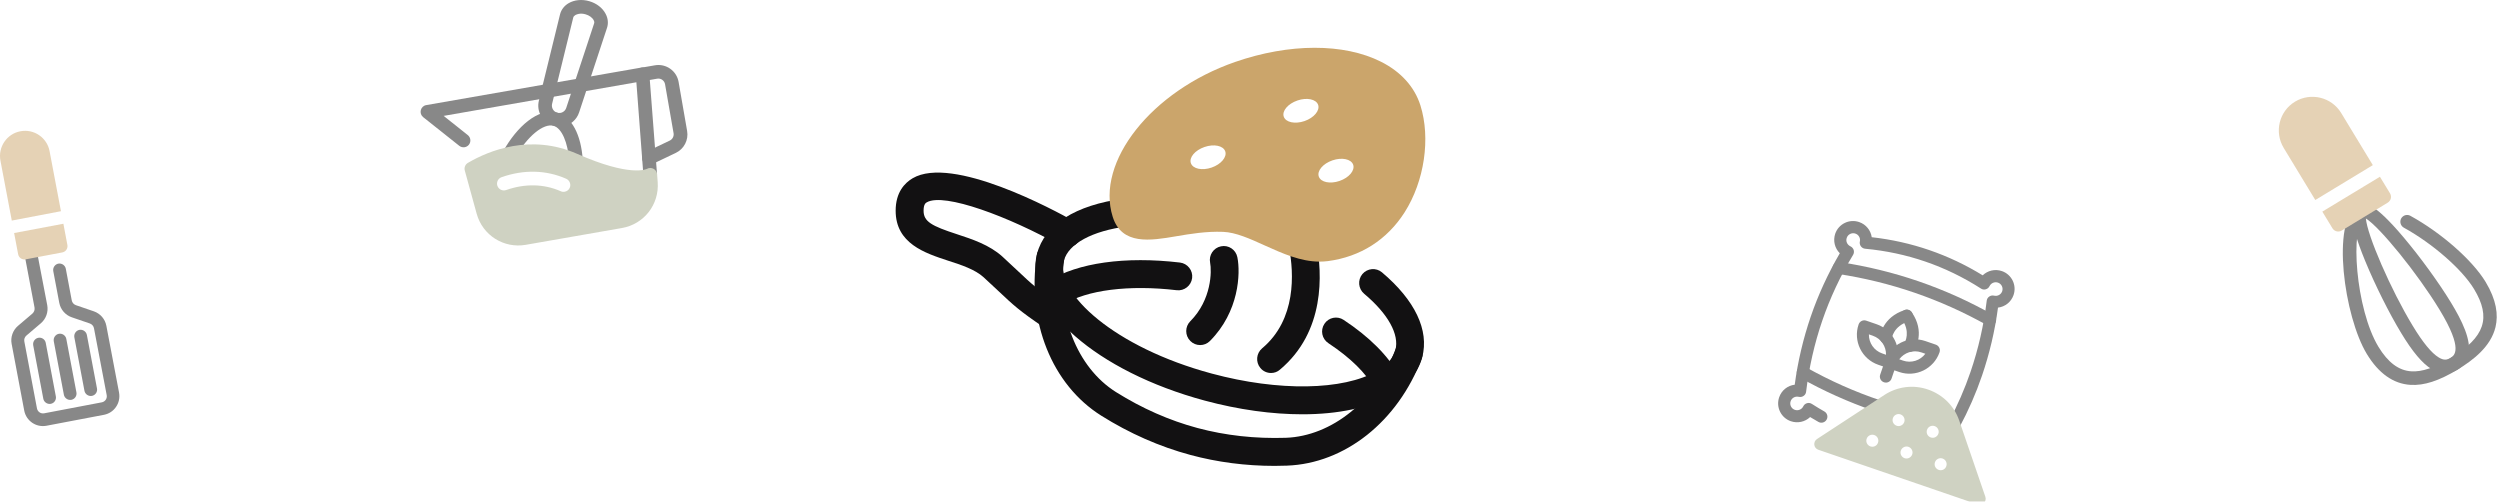
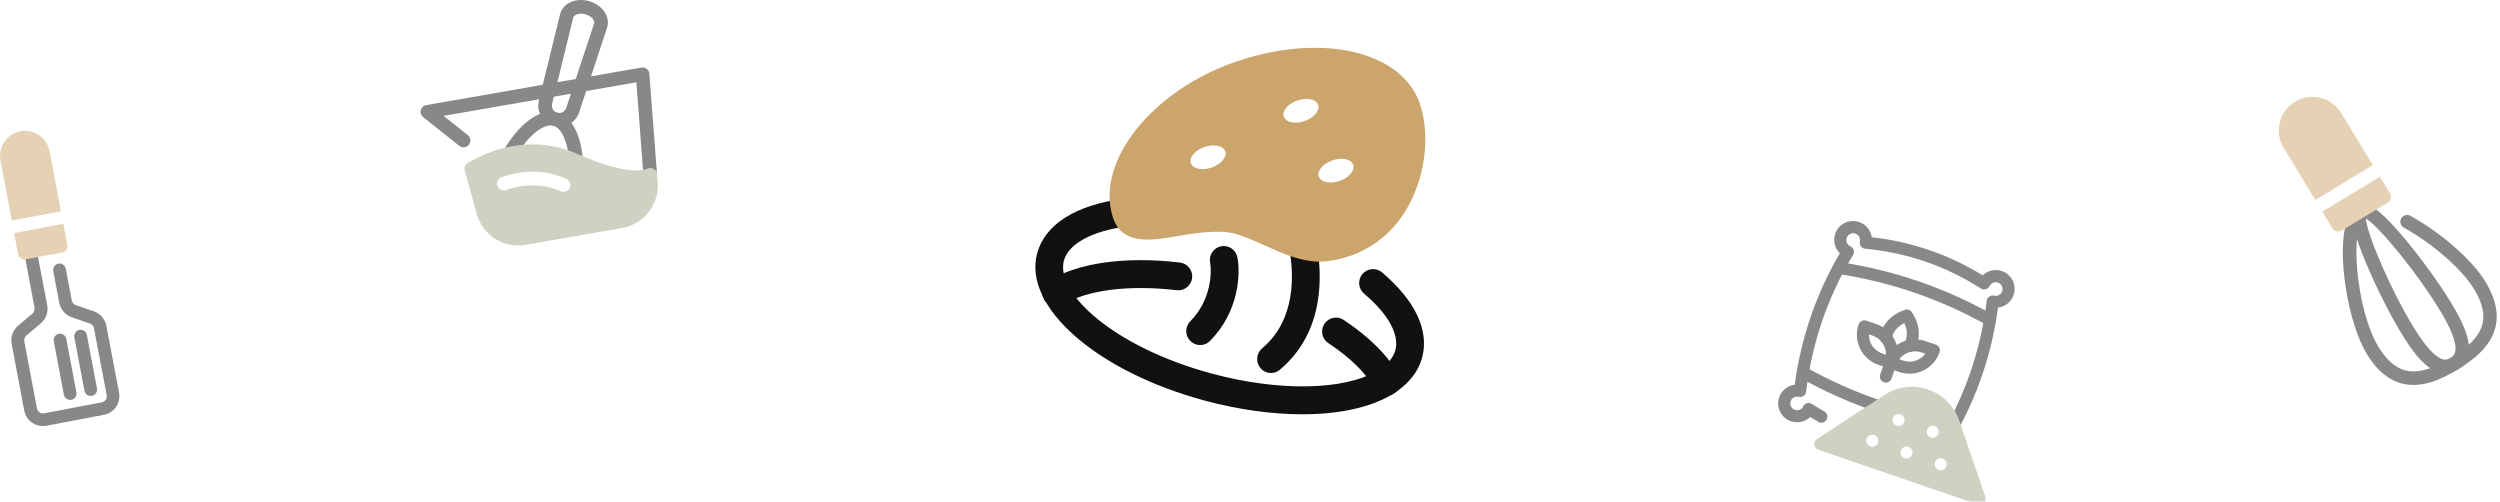
<svg xmlns="http://www.w3.org/2000/svg" version="1.1" id="Layer_1" x="0px" y="0px" viewBox="0 0 299 60" style="enable-background:new 0 0 299 60;" xml:space="preserve">
  <style type="text/css"> .st0{fill:#121112;} .st1{fill:#CBA56B;} .st2{opacity:0.5;} .st3{fill:#9FA585;} </style>
  <g>
    <g>
      <g>
-         <path class="st0" d="M125.77,39.43c-0.32,0-0.64-0.09-0.92-0.28c-2.92-1.96-3.73-2.73-5.35-4.26c-0.5-0.47-1.09-1.03-1.86-1.73 c-1.02-0.93-2.65-1.47-4.24-1.98c-2.8-0.92-6.28-2.06-6.28-5.98c0-2.22,1.1-3.33,2.03-3.88c4.74-2.78,16.91,3.79,19.3,5.14 c0.8,0.45,1.09,1.47,0.64,2.27c-0.45,0.8-1.46,1.09-2.26,0.64c-6.09-3.43-13.93-6.38-15.99-5.17c-0.12,0.07-0.38,0.22-0.38,1 c0,1.3,0.95,1.82,3.99,2.81c1.83,0.6,3.9,1.28,5.45,2.69c0.78,0.72,1.38,1.29,1.9,1.77c1.58,1.49,2.23,2.11,4.91,3.91 c0.76,0.51,0.97,1.55,0.46,2.31C126.83,39.17,126.3,39.43,125.77,39.43z" />
        <path class="st0" d="M155.76,49.55c-3.6,0-7.6-0.54-11.68-1.64c-12.91-3.48-21.71-11.19-20.05-17.56 c0.91-3.49,4.59-5.83,10.36-6.59c0.91-0.12,1.75,0.52,1.86,1.44c0.12,0.91-0.52,1.75-1.43,1.87c-4.21,0.55-7.05,2.09-7.58,4.12 c-1.01,3.86,6.01,10.35,17.69,13.49c7.98,2.15,15.73,2.03,19.76-0.31c1.2-0.7,1.94-1.54,2.2-2.5c0.49-1.87-0.87-4.33-3.74-6.74 c-0.7-0.59-0.8-1.64-0.21-2.35c0.59-0.7,1.64-0.8,2.34-0.21c3.95,3.33,5.67,6.93,4.82,10.15c-0.48,1.82-1.78,3.39-3.74,4.54 C163.74,48.78,160.03,49.55,155.76,49.55z" />
        <path class="st0" d="M165.82,47.31c-0.59,0-1.17-0.32-1.47-0.88c-0.95-1.79-2.85-3.65-5.48-5.39c-0.77-0.51-0.98-1.54-0.47-2.31 c0.5-0.77,1.54-0.98,2.3-0.47c3.09,2.04,5.37,4.33,6.59,6.61c0.43,0.81,0.13,1.82-0.68,2.26 C166.35,47.25,166.08,47.31,165.82,47.31z" />
        <path class="st0" d="M126.32,36.68c-0.55,0-1.09-0.28-1.41-0.78c-0.49-0.78-0.25-1.81,0.52-2.3c3.44-2.17,9.16-2.97,15.69-2.2 c0.91,0.11,1.57,0.94,1.46,1.85c-0.11,0.91-0.94,1.57-1.85,1.46c-5.71-0.67-10.76-0.03-13.53,1.71 C126.93,36.6,126.63,36.68,126.32,36.68z" />
        <path class="st0" d="M152.02,44.61c-0.48,0-0.95-0.2-1.28-0.6c-0.59-0.71-0.49-1.76,0.21-2.35c4.12-3.45,3.8-9,3.23-12.01 c-0.17-0.9,0.43-1.78,1.33-1.95c0.91-0.17,1.77,0.43,1.94,1.33c0.7,3.72,1.05,10.64-4.37,15.18 C152.78,44.48,152.4,44.61,152.02,44.61z" />
-         <path class="st0" d="M152.45,55.72c-3.47,0-6.85-0.44-10.08-1.31c-3.68-0.99-7.27-2.57-10.65-4.69 c-5.9-3.7-8.93-11.24-7.72-19.21c0.14-0.91,0.99-1.53,1.89-1.4c0.91,0.14,1.53,0.99,1.39,1.9c-0.99,6.55,1.5,12.93,6.19,15.88 c3.11,1.95,6.39,3.4,9.75,4.3c3.36,0.9,6.91,1.29,10.57,1.17c5.51-0.2,10.8-4.48,13.14-10.66c0.33-0.86,1.29-1.29,2.15-0.97 c0.86,0.33,1.29,1.29,0.96,2.15c-2.86,7.53-9.19,12.56-16.13,12.81C153.43,55.71,152.94,55.72,152.45,55.72z" />
        <path class="st0" d="M143.54,41.27c-0.43,0-0.85-0.16-1.18-0.49c-0.65-0.65-0.65-1.71,0-2.36c2.56-2.57,2.57-6,2.37-7 c-0.18-0.9,0.4-1.78,1.3-1.96c0.9-0.19,1.78,0.4,1.96,1.31c0.39,1.94,0.2,6.52-3.28,10.01 C144.39,41.11,143.96,41.27,143.54,41.27z" />
      </g>
      <path class="st1" d="M169.88,12.6c-0.7-2.21-2.33-4.02-4.72-5.22c-4.43-2.23-10.95-2.22-17.44,0.03 c-10,3.47-16.71,11.95-14.64,18.52c1.08,3.43,4.53,2.85,7.58,2.33c1.7-0.29,3.63-0.61,5.63-0.53c1.51,0.06,3.2,0.82,4.98,1.63 c2.11,0.95,4.28,1.93,6.55,1.93c0.33,0,0.65-0.02,0.98-0.06c3.9-0.51,7.09-2.54,9.2-5.85C170.36,21.66,171.12,16.53,169.88,12.6z M144.91,20.04c-1.13,0.39-2.24,0.16-2.48-0.52c-0.24-0.68,0.49-1.55,1.63-1.94c1.13-0.39,2.24-0.16,2.48,0.52 C146.77,18.78,146.04,19.65,144.91,20.04z M156.02,14.48c-1.13,0.39-2.24,0.16-2.48-0.52c-0.24-0.68,0.49-1.55,1.63-1.94 c1.13-0.39,2.24-0.16,2.48,0.52C157.88,13.22,157.15,14.09,156.02,14.48z M160.21,21.64c-1.13,0.39-2.24,0.16-2.48-0.52 c-0.24-0.68,0.49-1.55,1.63-1.94c1.13-0.39,2.24-0.16,2.48,0.52C162.07,20.38,161.35,21.25,160.21,21.64z" />
    </g>
    <g class="st2">
      <g>
        <path class="st0" d="M67.33,15.11c-0.36,0.06-0.75,0.03-1.13-0.08c-1.3-0.37-2.07-1.68-1.75-2.99l2.53-10.32 c0.14-0.56,0.5-1.03,1.03-1.34c0.69-0.4,1.59-0.49,2.46-0.24c0.87,0.25,1.59,0.8,1.96,1.51c0.29,0.54,0.35,1.14,0.17,1.68 l-3.33,10.09C68.98,14.33,68.22,14.96,67.33,15.11z M69.22,1.66c-0.14,0.03-0.27,0.07-0.39,0.13c-0.15,0.09-0.24,0.19-0.27,0.31 l-2.53,10.32c-0.11,0.46,0.16,0.93,0.61,1.06c0,0,0,0,0,0c0.46,0.13,0.93-0.12,1.08-0.57l3.33-10.09C71.1,2.7,71.08,2.56,71,2.41 c-0.16-0.31-0.54-0.58-0.97-0.7C69.75,1.63,69.47,1.61,69.22,1.66z" />
        <path class="st0" d="M69.02,20.02c-0.03,0.01-0.06,0.01-0.09,0.01c-0.45,0.03-0.84-0.31-0.86-0.76 c-0.14-2.24-0.89-3.94-1.86-4.22c-1.2-0.35-3.15,1.26-4.55,3.74c-0.22,0.39-0.72,0.53-1.11,0.31c-0.39-0.22-0.53-0.72-0.31-1.11 c1.53-2.73,4.11-5.18,6.42-4.51c1.71,0.49,2.85,2.61,3.04,5.69C69.72,19.59,69.42,19.95,69.02,20.02z" />
        <path class="st0" d="M77.91,21.68c-0.03,0-0.05,0.01-0.08,0.01c-0.45,0.03-0.84-0.3-0.88-0.75L76.11,9.84l-23.05,4.02l2.89,2.3 c0.35,0.28,0.41,0.79,0.13,1.15c-0.28,0.35-0.79,0.41-1.15,0.13l-4.32-3.43c-0.25-0.2-0.36-0.53-0.28-0.84 c0.08-0.31,0.33-0.55,0.65-0.6l25.73-4.49c0.23-0.04,0.46,0.02,0.64,0.16c0.18,0.14,0.3,0.35,0.31,0.58l0.92,11.99 C78.62,21.24,78.32,21.61,77.91,21.68z" />
-         <path class="st0" d="M77.76,19.71c-0.35,0.06-0.71-0.11-0.88-0.45c-0.19-0.41-0.02-0.89,0.38-1.09l2.85-1.36 c0.33-0.16,0.51-0.52,0.45-0.88l-1.02-5.86c-0.08-0.44-0.5-0.74-0.94-0.66L77,9.69c-0.44,0.08-0.87-0.22-0.94-0.66 c-0.08-0.44,0.22-0.87,0.66-0.94l1.61-0.28c1.33-0.23,2.6,0.66,2.83,1.99l1.02,5.86c0.19,1.08-0.37,2.16-1.36,2.63l-2.85,1.36 C77.9,19.67,77.83,19.69,77.76,19.71z" />
      </g>
      <path class="st3" d="M78.17,20.19c-0.24-0.13-0.54-0.14-0.78,0c-0.08,0.04-2.02,1.01-8.36-1.79c-5.57-2.45-10.58-0.38-13.07,1.08 c-0.32,0.19-0.47,0.57-0.37,0.92l1.42,5.16c0.71,2.58,3.24,4.18,5.87,3.72l11.51-2.01c2.64-0.46,4.47-2.82,4.27-5.49l-0.07-0.94 C78.57,20.57,78.41,20.32,78.17,20.19z M68.14,22.46c-0.11,0.26-0.35,0.43-0.61,0.47c-0.15,0.03-0.32,0.01-0.47-0.06 c-2.03-0.89-4.27-0.93-6.53-0.14c-0.42,0.15-0.89-0.08-1.04-0.5c-0.15-0.43,0.08-0.89,0.5-1.04c2.66-0.93,5.32-0.87,7.73,0.19 C68.13,21.57,68.32,22.05,68.14,22.46z" />
    </g>
    <g class="st2">
      <g>
        <path class="st0" d="M214.19,50.38c-1.18-0.4-1.81-1.69-1.4-2.87c0.29-0.84,1.02-1.4,1.86-1.5c0.37-2.79,1.02-5.52,1.91-8.13 s2.07-5.16,3.48-7.59c-0.6-0.6-0.83-1.49-0.55-2.33c0.4-1.18,1.69-1.81,2.87-1.4c0.82,0.28,1.38,0.99,1.5,1.81 c4.74,0.53,9.2,2.06,13.27,4.56c0.59-0.57,1.47-0.79,2.29-0.51c1.18,0.4,1.81,1.69,1.4,2.87c-0.29,0.84-1.02,1.4-1.86,1.5 c-0.37,2.79-1.02,5.52-1.91,8.13c-0.72,2.11-1.63,4.19-2.7,6.18c-0.19,0.35-0.62,0.48-0.97,0.3c-0.35-0.19-0.48-0.62-0.3-0.97 c1.03-1.93,1.91-3.94,2.6-5.97c0.93-2.72,1.58-5.57,1.93-8.49c0.02-0.2,0.13-0.39,0.3-0.5c0.17-0.12,0.38-0.16,0.58-0.11 c0.42,0.1,0.83-0.13,0.97-0.52c0.15-0.43-0.08-0.9-0.51-1.04c-0.39-0.13-0.82,0.05-1,0.42c-0.09,0.19-0.25,0.32-0.45,0.38 c-0.2,0.06-0.41,0.03-0.58-0.09c-4.21-2.7-8.87-4.3-13.85-4.76c-0.21-0.02-0.39-0.13-0.51-0.29c-0.12-0.17-0.17-0.38-0.12-0.58 c0.09-0.4-0.14-0.81-0.53-0.94c-0.43-0.15-0.9,0.08-1.04,0.51c-0.14,0.39,0.05,0.83,0.44,1.01c0.19,0.09,0.33,0.25,0.39,0.44 c0.06,0.2,0.03,0.41-0.07,0.58c-1.52,2.51-2.76,5.16-3.69,7.88c-0.93,2.72-1.58,5.58-1.93,8.49c-0.02,0.2-0.13,0.39-0.3,0.5 c-0.17,0.12-0.38,0.16-0.58,0.11c-0.42-0.1-0.83,0.13-0.97,0.52c-0.15,0.43,0.08,0.9,0.51,1.04c0.39,0.13,0.82-0.05,1-0.42 c0.09-0.19,0.25-0.32,0.45-0.38c0.2-0.06,0.41-0.02,0.58,0.09c0.49,0.31,0.99,0.62,1.49,0.9c0.35,0.2,0.47,0.63,0.27,0.98 c-0.2,0.35-0.64,0.47-0.98,0.27c-0.33-0.19-0.66-0.38-0.99-0.58C215.89,50.45,215.01,50.66,214.19,50.38z" />
        <path class="st0" d="M237.78,38.95c-0.04-0.01-0.08-0.03-0.12-0.05c-5.56-3.12-11.57-5.19-17.87-6.14 c-0.39-0.06-0.66-0.43-0.6-0.82c0.06-0.39,0.43-0.66,0.82-0.6c6.48,0.97,12.66,3.09,18.36,6.31c0.35,0.19,0.47,0.63,0.27,0.98 C238.46,38.93,238.1,39.06,237.78,38.95z" />
        <path class="st0" d="M224.09,49.13c-3.02-1.04-5.99-2.37-8.83-3.97c-0.35-0.19-0.47-0.63-0.27-0.98 c0.19-0.35,0.63-0.47,0.98-0.27c2.88,1.62,5.89,2.96,8.94,3.98c0.37,0.14,0.58,0.53,0.45,0.91c-0.13,0.38-0.53,0.58-0.91,0.45 C224.33,49.21,224.21,49.17,224.09,49.13z" />
        <g>
          <path class="st0" d="M227.14,44.49l-1.25-0.43c-0.38-0.13-0.58-0.54-0.45-0.91c0.68-1.98,2.84-3.04,4.83-2.36l1.25,0.43 c0.38,0.13,0.58,0.54,0.45,0.91C231.29,44.11,229.12,45.17,227.14,44.49z M227.15,42.97l0.46,0.16 c0.99,0.34,2.06-0.02,2.66-0.82l-0.46-0.16C228.81,41.8,227.75,42.17,227.15,42.97z" />
          <path class="st0" d="M225.9,44.06l-1.25-0.43c-1.98-0.68-3.04-2.84-2.36-4.83c0.13-0.38,0.54-0.58,0.91-0.45l1.25,0.43 c1.98,0.68,3.04,2.84,2.36,4.83C226.68,43.99,226.27,44.19,225.9,44.06z M223.52,39.99c-0.02,1,0.6,1.94,1.59,2.28l0.46,0.16 c0.02-1-0.6-1.94-1.59-2.28L223.52,39.99z" />
          <path class="st0" d="M225.32,45.72c-0.38-0.13-0.58-0.54-0.45-0.91l0.57-1.66c0.13-0.38,0.54-0.58,0.91-0.45 c0.38,0.13,0.58,0.54,0.45,0.91l-0.57,1.66C226.11,45.65,225.7,45.85,225.32,45.72z" />
          <path class="st0" d="M225.32,41.06c-0.31-0.11-0.52-0.42-0.48-0.75c0.01-0.1,0.28-2.39,3-3.24c0.38-0.12,0.78,0.09,0.9,0.47 c0.12,0.38-0.09,0.78-0.47,0.9c-1.83,0.57-2,2-2,2.01c-0.04,0.4-0.39,0.68-0.79,0.64C225.43,41.09,225.38,41.08,225.32,41.06z" />
          <path class="st0" d="M228.18,42.04c-0.05-0.02-0.1-0.04-0.15-0.07c-0.34-0.21-0.44-0.65-0.23-0.99 c0.04-0.07,0.73-1.29-0.34-2.82c-0.23-0.33-0.15-0.77,0.18-1c0.33-0.23,0.77-0.15,1,0.18c1.63,2.34,0.43,4.32,0.38,4.4 C228.85,42.03,228.49,42.15,228.18,42.04z" />
        </g>
      </g>
      <path class="st3" d="M237.45,59.42l-3.12-9.1c-0.6-1.76-1.96-3.12-3.73-3.73c-1.76-0.61-3.67-0.37-5.23,0.65l-8.06,5.27 c-0.23,0.15-0.35,0.42-0.32,0.69c0.03,0.27,0.22,0.5,0.48,0.59l19.06,6.54c0.26,0.09,0.55,0.02,0.74-0.17 C237.47,59.97,237.54,59.68,237.45,59.42z M223.7,53.39c-0.38-0.13-0.58-0.54-0.45-0.91c0.13-0.38,0.54-0.58,0.91-0.45 c0.38,0.13,0.58,0.54,0.45,0.91C224.49,53.32,224.08,53.52,223.7,53.39z M226.84,50.92c-0.38-0.13-0.58-0.54-0.45-0.91 c0.13-0.38,0.54-0.58,0.91-0.45s0.58,0.54,0.45,0.91C227.62,50.85,227.21,51.05,226.84,50.92z M227.79,54.8 c-0.38-0.13-0.58-0.54-0.45-0.91s0.54-0.58,0.91-0.45c0.38,0.13,0.58,0.54,0.45,0.91C228.57,54.72,228.16,54.93,227.79,54.8z M230.92,52.32c-0.38-0.13-0.58-0.54-0.45-0.91c0.13-0.38,0.54-0.58,0.91-0.45c0.38,0.13,0.58,0.54,0.45,0.91 C231.7,52.25,231.29,52.45,230.92,52.32z M231.87,56.2c-0.38-0.13-0.58-0.54-0.45-0.91c0.13-0.38,0.54-0.58,0.91-0.45 c0.38,0.13,0.58,0.54,0.45,0.91C232.66,56.13,232.25,56.33,231.87,56.2z" />
    </g>
    <g class="st2">
      <g>
        <path class="st0" d="M7.87,32.14c-0.08-0.41-0.48-0.68-0.89-0.61c-0.41,0.08-0.68,0.48-0.61,0.89l0.72,3.8 c0.15,0.8,0.73,1.47,1.5,1.73l2.16,0.74c0.25,0.09,0.44,0.3,0.49,0.57l1.52,7.99c0.08,0.41-0.18,0.79-0.59,0.87l-6.88,1.31 c-0.41,0.08-0.79-0.18-0.87-0.59l-1.51-8c-0.05-0.26,0.04-0.53,0.24-0.7l1.74-1.48c0.62-0.53,0.91-1.36,0.76-2.16L4.4,29.99 c-0.08-0.41-0.48-0.68-0.89-0.61c-0.41,0.08-0.68,0.48-0.61,0.89l1.23,6.51c0.05,0.27-0.05,0.54-0.25,0.72l-1.74,1.48 c-0.61,0.53-0.9,1.35-0.75,2.14l1.51,8c0.24,1.22,1.42,2.03,2.65,1.8l6.89-1.31c0.61-0.12,1.12-0.47,1.44-0.95 c0.33-0.48,0.47-1.08,0.36-1.7l-1.52-8c-0.15-0.8-0.72-1.45-1.48-1.72l-2.16-0.74c-0.26-0.09-0.45-0.31-0.5-0.58L7.87,32.14z" />
-         <path class="st0" d="M4.58,40.4c-0.41,0.08-0.68,0.48-0.61,0.89l1.21,6.4c0.08,0.41,0.48,0.68,0.89,0.61 c0.21-0.04,0.38-0.16,0.49-0.32c0.11-0.16,0.16-0.36,0.12-0.57L5.47,41C5.39,40.59,4.99,40.32,4.58,40.4z" />
        <path class="st0" d="M9.02,47.5c0.11-0.16,0.16-0.36,0.12-0.57l-1.21-6.4c-0.08-0.41-0.48-0.68-0.89-0.61 c-0.41,0.08-0.68,0.48-0.61,0.89l1.21,6.4c0.08,0.41,0.48,0.68,0.89,0.61C8.74,47.78,8.91,47.66,9.02,47.5z" />
        <path class="st0" d="M11.48,47.03c0.11-0.16,0.16-0.36,0.12-0.57l-1.21-6.4c-0.08-0.41-0.48-0.68-0.89-0.61 c-0.41,0.08-0.68,0.48-0.61,0.89l1.21,6.4c0.08,0.41,0.48,0.68,0.89,0.61C11.2,47.31,11.37,47.19,11.48,47.03z" />
      </g>
      <g>
        <g>
          <path class="st1" d="M2.44,15.7C0.82,16-0.25,17.58,0.05,19.2l1.36,7.18l5.88-1.12l-1.36-7.18C5.63,16.46,4.06,15.39,2.44,15.7z " />
          <path class="st1" d="M1.69,27.87l0.48,2.54c0.04,0.2,0.15,0.37,0.32,0.49c0.17,0.11,0.37,0.16,0.57,0.12l4.39-0.83 c0.21-0.04,0.38-0.16,0.49-0.32C8.05,29.7,8.1,29.5,8.06,29.3l-0.48-2.54L1.69,27.87z" />
        </g>
      </g>
    </g>
    <g class="st2">
      <g>
        <path class="st0" d="M298.46,39.13c-0.57,2.34-2.67,3.94-4.54,5.08c-2.22,1.34-4,1.92-5.63,1.82c-2.05-0.13-3.81-1.37-5.22-3.7 c-2.71-4.46-4.29-15.87-1.09-17.81c0.38-0.23,0.88-0.11,1.12,0.27c0.23,0.38,0.11,0.88-0.27,1.12c-1.82,1.1-1.1,11.07,1.64,15.58 c1.14,1.87,2.42,2.83,3.93,2.92c1.28,0.08,2.77-0.43,4.69-1.59c4.11-2.49,4.89-4.81,2.8-8.26c-1.43-2.36-4.96-5.44-8.39-7.33 c-0.39-0.22-0.53-0.71-0.32-1.1c0.22-0.39,0.71-0.54,1.1-0.32c3.71,2.04,7.41,5.29,9,7.91 C298.57,35.86,298.82,37.64,298.46,39.13z" />
        <path class="st0" d="M295.21,42.51c-0.16,0.67-0.57,1.26-1.29,1.7c-1,0.61-2.04,0.59-3.1-0.06c-1.1-0.67-2.29-2.08-3.64-4.32 c-1.44-2.37-3.13-5.76-4.31-8.63c-2.09-5.09-1.67-6.22-0.9-6.69c0.77-0.46,1.96-0.32,5.51,3.89c2,2.37,4.23,5.44,5.67,7.81 C294.42,38.3,295.65,40.72,295.21,42.51z M282.96,26.13c0.15,1.97,2.96,8.49,5.61,12.85c1.2,1.98,2.24,3.25,3.1,3.77 c0.62,0.38,1.01,0.3,1.41,0.05c0.44-0.26,1.6-0.97-1.31-5.76C289.12,32.68,284.63,27.17,282.96,26.13z" />
      </g>
      <g>
        <g>
          <path class="st1" d="M277.75,25.31l1.21,1.99c0.23,0.38,0.73,0.51,1.12,0.27l5.49-3.33c0.19-0.12,0.32-0.3,0.37-0.5 c0.05-0.2,0.02-0.42-0.09-0.61l-1.21-1.99L277.75,25.31z" />
          <path class="st1" d="M274.48,12.16c-1.9,1.15-2.5,3.63-1.35,5.53l3.78,6.23l6.88-4.17l-3.78-6.23 C278.86,11.62,276.38,11.01,274.48,12.16z" />
        </g>
      </g>
    </g>
  </g>
</svg>